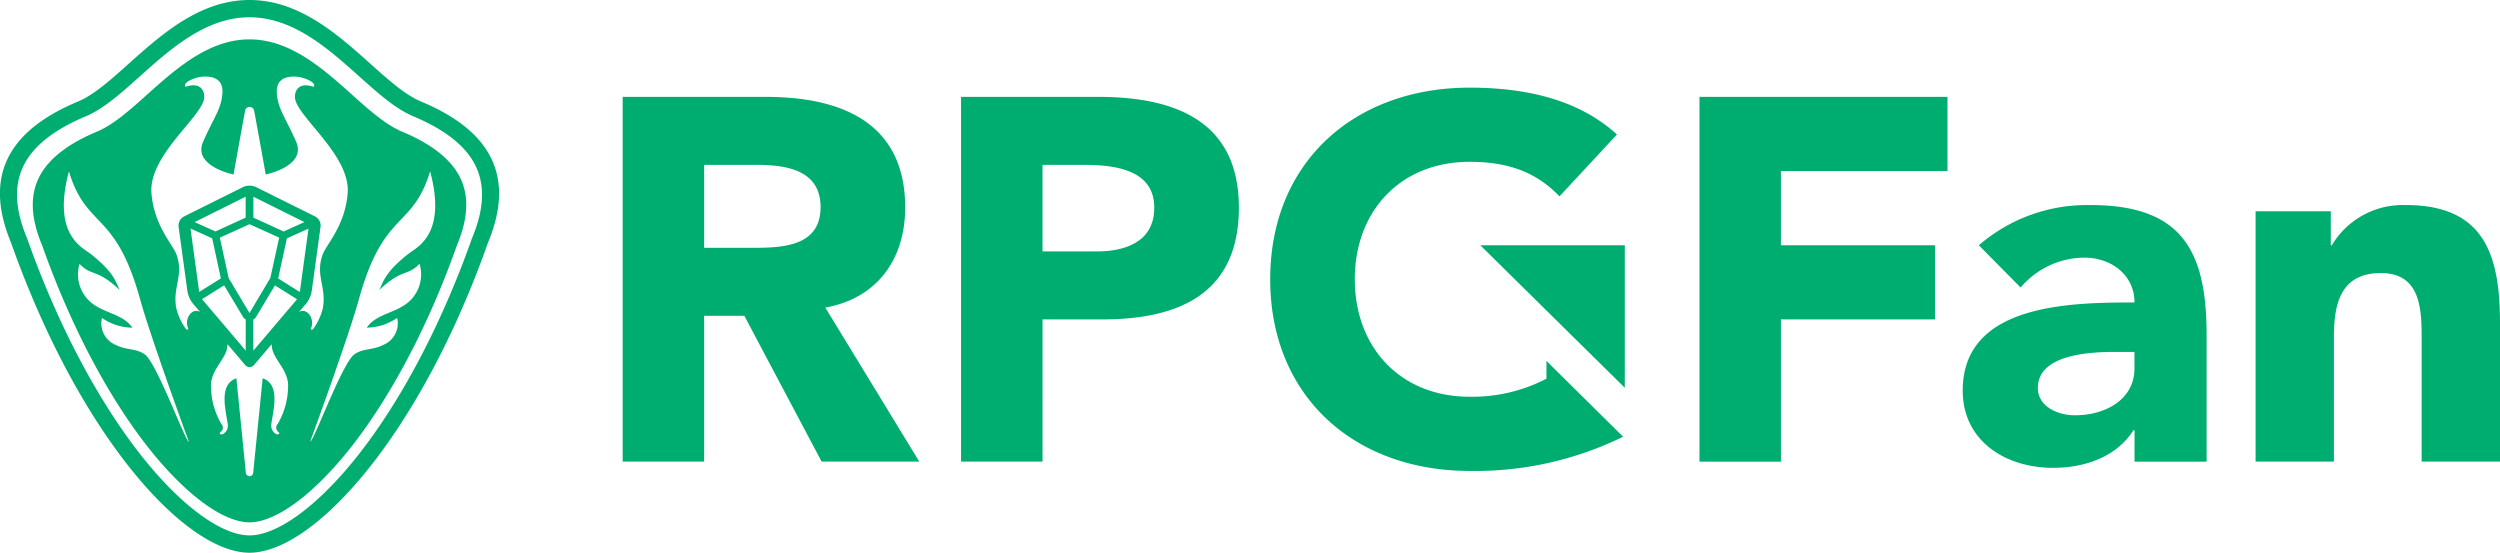
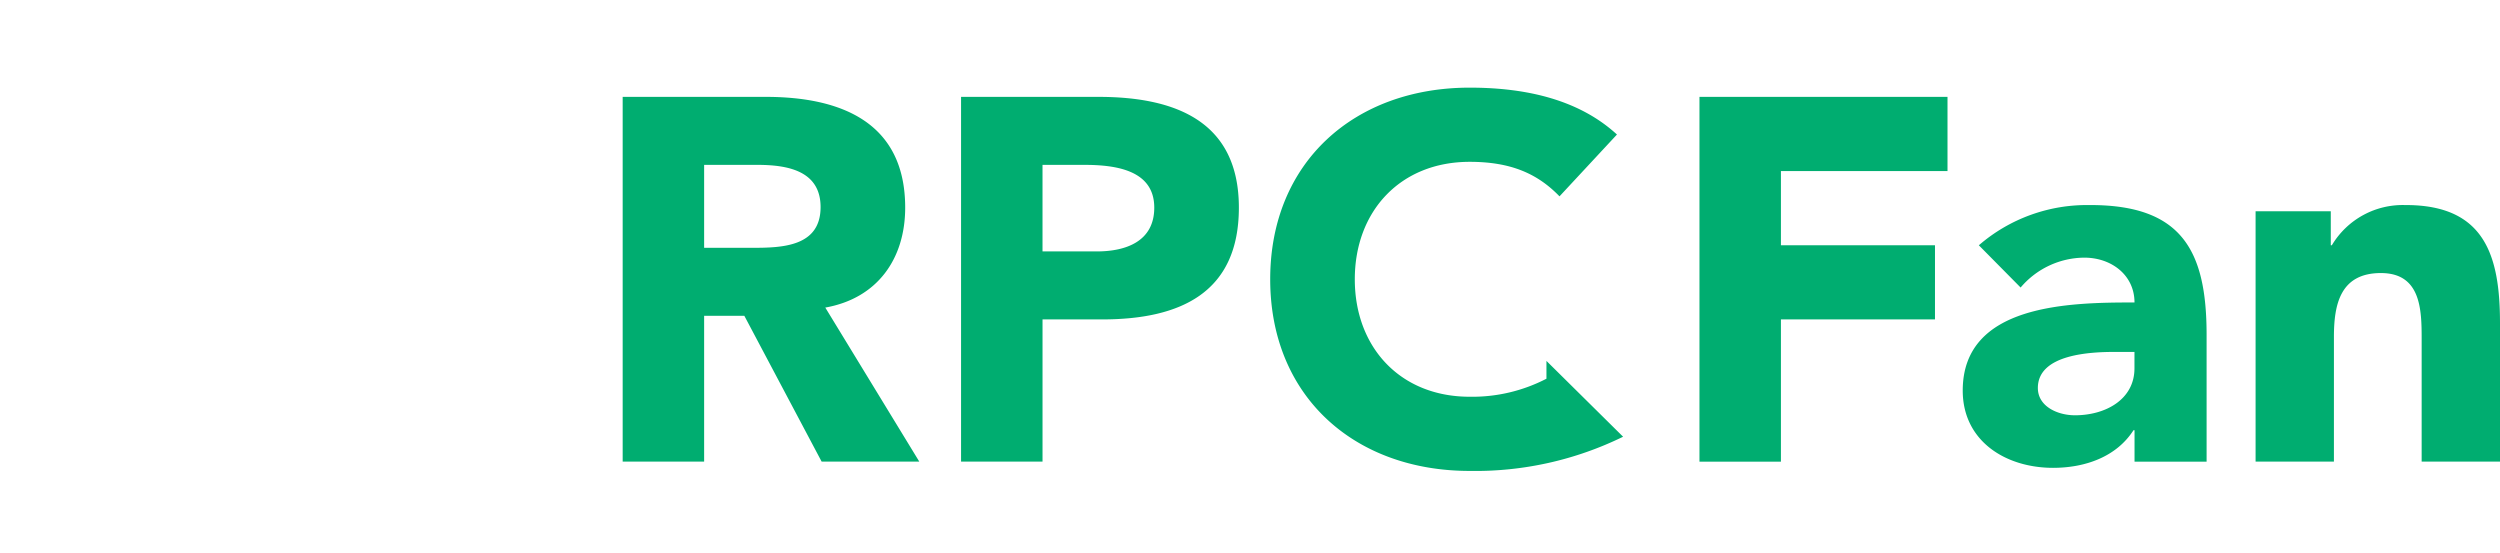
<svg xmlns="http://www.w3.org/2000/svg" width="294" height="65" viewBox="0 0 294 65">
  <defs>
    <style>
      .cls-1 {
        fill: #00ad70;
        fill-rule: evenodd;
      }
    </style>
  </defs>
  <path id="RPGFan_Logo" data-name="RPGFan Logo" class="cls-1" d="M129.172,11.392H113.021V54.285h9.58V37.564h7c9.151,0,16.09-3.09,16.09-13.147C145.692,14.24,138.2,11.392,129.172,11.392Zm-0.184,18.175H122.6V19.389h4.913c3.685,0,8.229.606,8.229,5.028C135.743,28.416,132.366,29.567,128.988,29.567Zm-22.538-5.15c0-10-7.492-13.025-16.4-13.025H73.226V54.285h9.58V37.14h4.729l9.089,17.145h11.484L97.054,36.171C103.2,35.08,106.45,30.415,106.45,24.418ZM88.456,29.143h-5.65V19.389H89.07c3.5,0,7.431.666,7.431,4.968C96.5,29.022,91.957,29.143,88.456,29.143Zm93.407,13.3v2.093a18.959,18.959,0,0,1-9.028,2.121c-8.167,0-13.51-5.816-13.51-13.813s5.343-13.813,13.51-13.813c4.852,0,7.984,1.393,10.563,4.059l6.756-7.27c-4.36-4-10.44-5.513-17.319-5.513-13.571,0-23.459,8.785-23.459,22.537s9.888,22.537,23.459,22.537a39.5,39.5,0,0,0,18.041-4.022Zm17.994,11.847h9.58V37.564h18.117V28.84H209.437V20.116h19.59V11.392h-29.17V54.285Zm83.089-30.171a9.7,9.7,0,0,0-8.721,4.726H274.1v-4h-8.843V54.285h9.212V39.624c0-3.817.737-7.512,5.527-7.512,4.729,0,4.79,4.362,4.79,7.755V54.285H294V38.049C294,30.173,292.28,24.115,282.946,24.115Zm-37.092,0a19.415,19.415,0,0,0-13.142,4.726l4.913,4.968a9.894,9.894,0,0,1,7.492-3.514c3.193,0,5.9,2.06,5.9,5.271-7.676,0-20.2.182-20.2,10.36,0,5.937,5.036,9.088,10.624,9.088,3.746,0,7.431-1.272,9.458-4.423h0.122v3.7h8.475V39.321C259.487,29.507,256.6,24.115,245.854,24.115Zm5.158,19.205c0,3.635-3.377,5.513-7,5.513-2.026,0-4.36-1.03-4.36-3.211,0-4,6.264-4.241,9.089-4.241h2.272V43.32Z" />
-   <path id="Shield_Wedge" data-name="Shield &amp; Wedge" class="cls-1" d="M49.509,11.937C44.277,9.751,38.413,0,29.343,0S14.413,9.751,9.178,11.937c-6.984,2.92-11.547,7.772-7.89,16.571C9.3,51.181,21.738,65,29.343,65S49.39,51.181,57.4,28.508C61.055,19.71,56.493,14.857,49.509,11.937Zm6.019,16.036-0.016.039-0.016.039c-3.6,10.181-8.468,19.378-13.719,25.9-4.543,5.641-9.189,9.01-12.433,9.01s-7.891-3.369-12.433-9.01c-5.247-6.523-10.122-15.72-13.719-25.9l-0.012-.039-0.019-.039c-1.5-3.611-1.543-6.543-.135-8.967,1.215-2.085,3.589-3.876,7.067-5.329,2.085-.874,4.139-2.713,6.315-4.661,3.656-3.275,7.8-6.984,12.936-6.984s9.279,3.708,12.935,6.984c2.176,1.948,4.23,3.786,6.319,4.661,3.474,1.452,5.853,3.244,7.064,5.329C57.07,21.431,57.027,24.363,55.527,27.974ZM47.292,15.482c-1.947-.812-3.862-2.526-5.892-4.345C37.993,8.088,34.131,4.63,29.343,4.63s-8.65,3.459-12.058,6.507c-2.03,1.819-3.945,3.533-5.888,4.345-3.241,1.354-5.457,3.025-6.588,4.969-1.314,2.26-1.271,4.993.126,8.362l0.016,0.035,0.016,0.035c3.352,9.49,7.894,18.066,12.785,24.144,4.235,5.258,8.567,8.4,11.591,8.4s7.356-3.139,11.59-8.4c4.891-6.078,9.434-14.655,12.789-24.144l0.012-.035,0.016-.035c1.4-3.369,1.44-6.1.127-8.362C52.745,18.507,50.529,16.836,47.292,15.482ZM17.021,41.672c-1.033-.73-2.149-0.468-3.383-1.1a2.738,2.738,0,0,1-1.646-3.185,6.356,6.356,0,0,0,3.577,1.148c-1.005-1.444-2.813-1.636-4.27-2.545a4.3,4.3,0,0,1-1.943-4.957c1.472,1.522,2,.5,4.732,3.084-0.471-.882-0.566-1.995-3.435-4.263-1.116-.828-4.507-2.362-2.548-9.693,2.093,6.871,5.468,4.509,8.381,15.057,1.143,4.153,5.31,15.638,5.726,16.708C21.892,52.173,18.465,42.7,17.021,41.672ZM33.87,45.681a8.8,8.8,0,0,1-1.211,4.173,0.626,0.626,0,0,0,.047.917c0.245,0.149.142,0.4-.226,0.277a1.126,1.126,0,0,1-.57-1.2c0.222-1.608,1.1-4.634-1.021-5.364L29.778,55.565a0.435,0.435,0,0,1-.871,0L27.8,44.486c-2.125.73-1.243,3.755-1.021,5.364a1.115,1.115,0,0,1-.57,1.2c-0.368.125-.471-0.129-0.222-0.277a0.63,0.63,0,0,0,.043-0.917,8.8,8.8,0,0,1-1.211-4.173c-0.182-1.893,1.35-3.068,1.8-4.411a2.349,2.349,0,0,0,.131-0.8l2.074,2.44a0.675,0.675,0,0,0,1.056,0l2.069-2.436a2.542,2.542,0,0,0,.131.8C32.521,42.613,34.052,43.788,33.87,45.681ZM26.265,27.759l2.667-1.206,0.412-.187,0.411,0.187,2.671,1.206,0.408,0.187-0.1.433-0.847,3.884-0.1.433-0.23.383L29.6,36.374l-0.261.437-0.261-.437L27.119,33.08l-0.23-.383-0.095-.433L25.948,28.38l-0.095-.433Zm3.53,9.818a0.837,0.837,0,0,0,.325-0.316l2.212-3.7v0l2.6,1.632-5.14,6.047V37.577Zm2.916-4.833v0l1.005-4.607a1.016,1.016,0,0,0,.016-0.1v0l2.548-1.152v0l-1.021,7.456Zm0.645-5.52,0,0c-0.044-.031-3.557-1.628-3.557-1.628V23.133l6,2.986Zm-4.464-1.632L25.335,27.22l-2.445-1.1,6-2.986v2.459Zm-3.933,2.44a0.934,0.934,0,0,0,.015.1l1,4.607v0l-2.549,1.593-1.021-7.46Zm1.4,5.524,2.212,3.7a0.868,0.868,0,0,0,.325.316v3.658l-5.14-6.047Zm8.8,3.139,0.859-1.007a3.272,3.272,0,0,0,.637-1.421l1.045-7.636a1.207,1.207,0,0,0-.621-1.167l-7-3.478a1.846,1.846,0,0,0-1.468,0l-6.988,3.478a1.21,1.21,0,0,0-.625,1.167l1.044,7.636a3.272,3.272,0,0,0,.637,1.421l0.855,1c-0.973-.566-1.915.859-1.4,1.936,0.059,0.129-.146.2-0.269,0.063a7.025,7.025,0,0,1-1.136-2.448c-0.455-2.5.91-3.818,0.032-6.289-0.427-1.2-2.675-3.427-2.952-7.28-0.317-4.392,5.923-8.908,6.2-11.118,0.091-.738-0.328-1.979-2.181-1.347-0.443-.461,1.044-1.1,1.876-1.179s2.564-.043,2.454,1.878-1.013,2.885-2.271,5.762,3.577,3.853,3.577,3.853,1.314-7.323,1.357-7.468a0.538,0.538,0,0,1,1.069,0c0.044,0.144,1.361,7.468,1.361,7.468s4.832-.976,3.573-3.853-2.161-3.845-2.271-5.762S34.167,8.943,35,9.029s2.315,0.718,1.872,1.179c-1.848-.632-2.268.609-2.176,1.347,0.273,2.209,6.509,6.726,6.193,11.118-0.277,3.853-2.525,6.078-2.952,7.28-0.879,2.471.486,3.791,0.031,6.289A6.945,6.945,0,0,1,36.83,38.69c-0.119.14-.328,0.066-0.265-0.063C37.075,37.545,36.122,36.117,35.152,36.695Zm14.182-5.668a4.3,4.3,0,0,1-1.947,4.958c-1.456.91-3.261,1.1-4.266,2.545a6.355,6.355,0,0,0,3.573-1.148,2.734,2.734,0,0,1-1.646,3.185c-1.235.636-2.35,0.375-3.379,1.1-1.448,1.027-4.875,10.5-5.2,10.247,0.415-1.07,4.582-12.554,5.726-16.708,2.913-10.548,6.288-8.186,8.381-15.057,1.958,7.331-1.429,8.865-2.548,9.693-2.869,2.268-2.964,3.381-3.435,4.263C47.328,31.53,47.858,32.549,49.334,31.026ZM191.075,45.6L174.081,28.84h16.994V45.6Z" />
</svg>